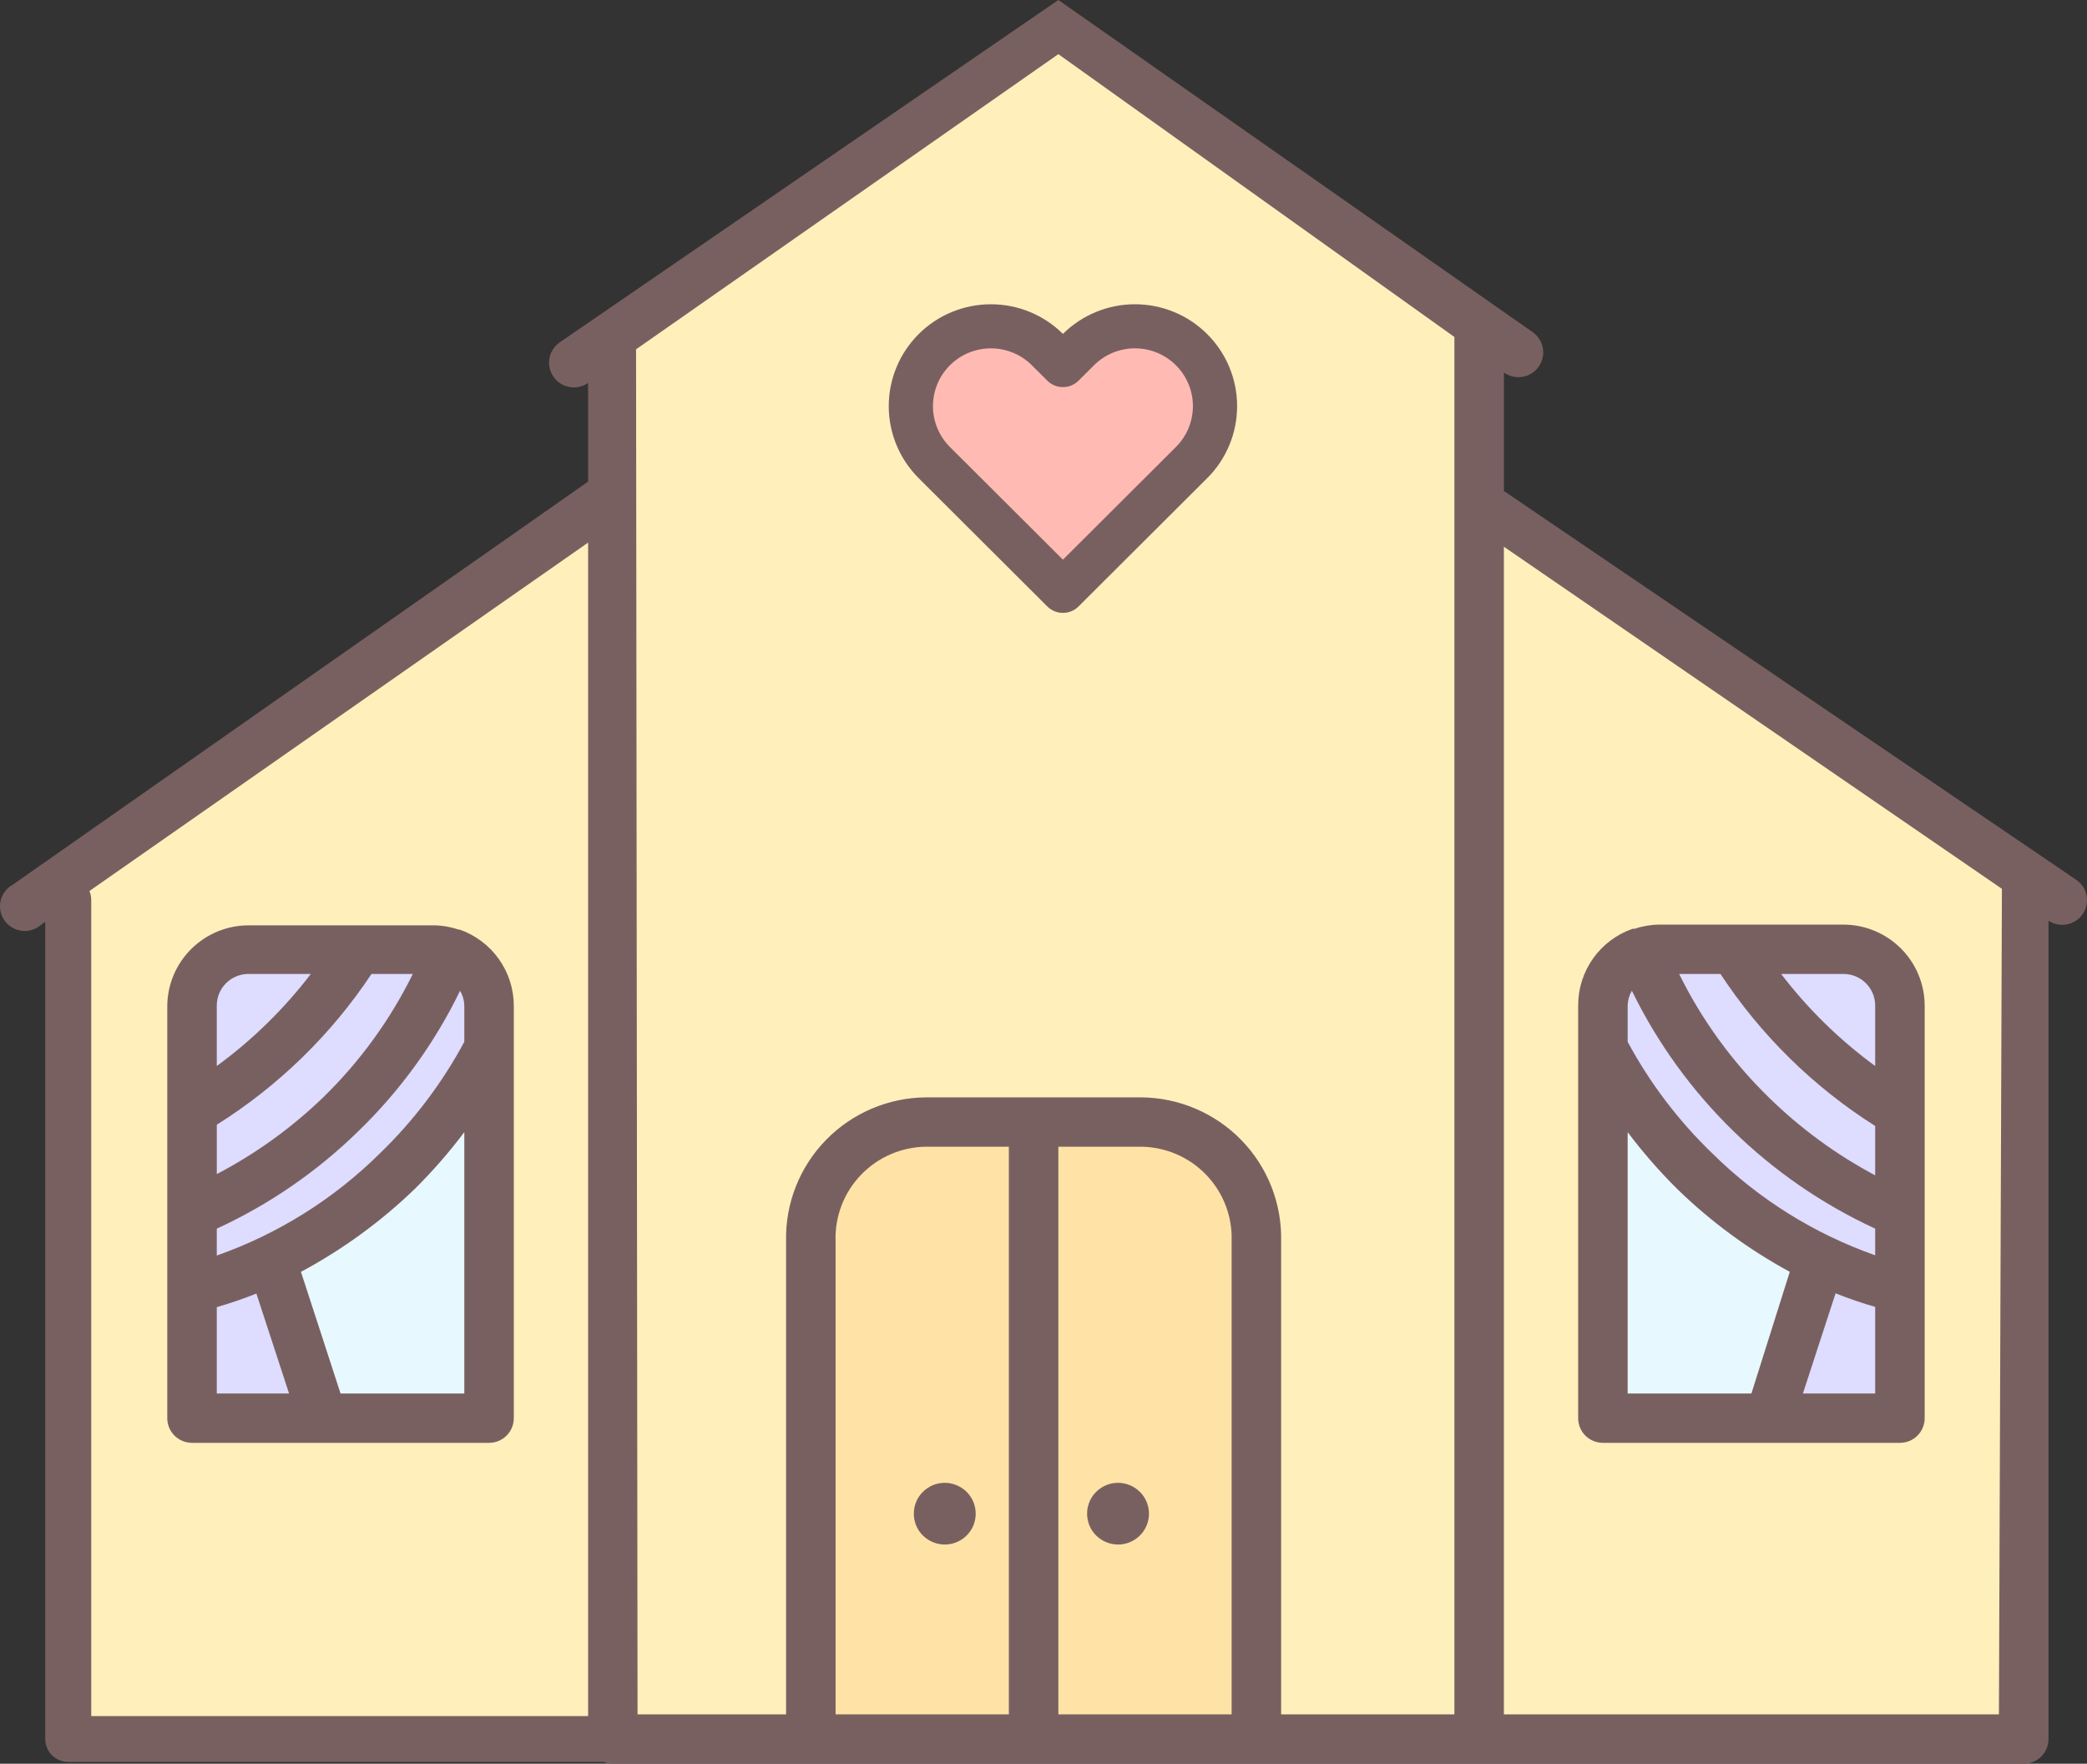
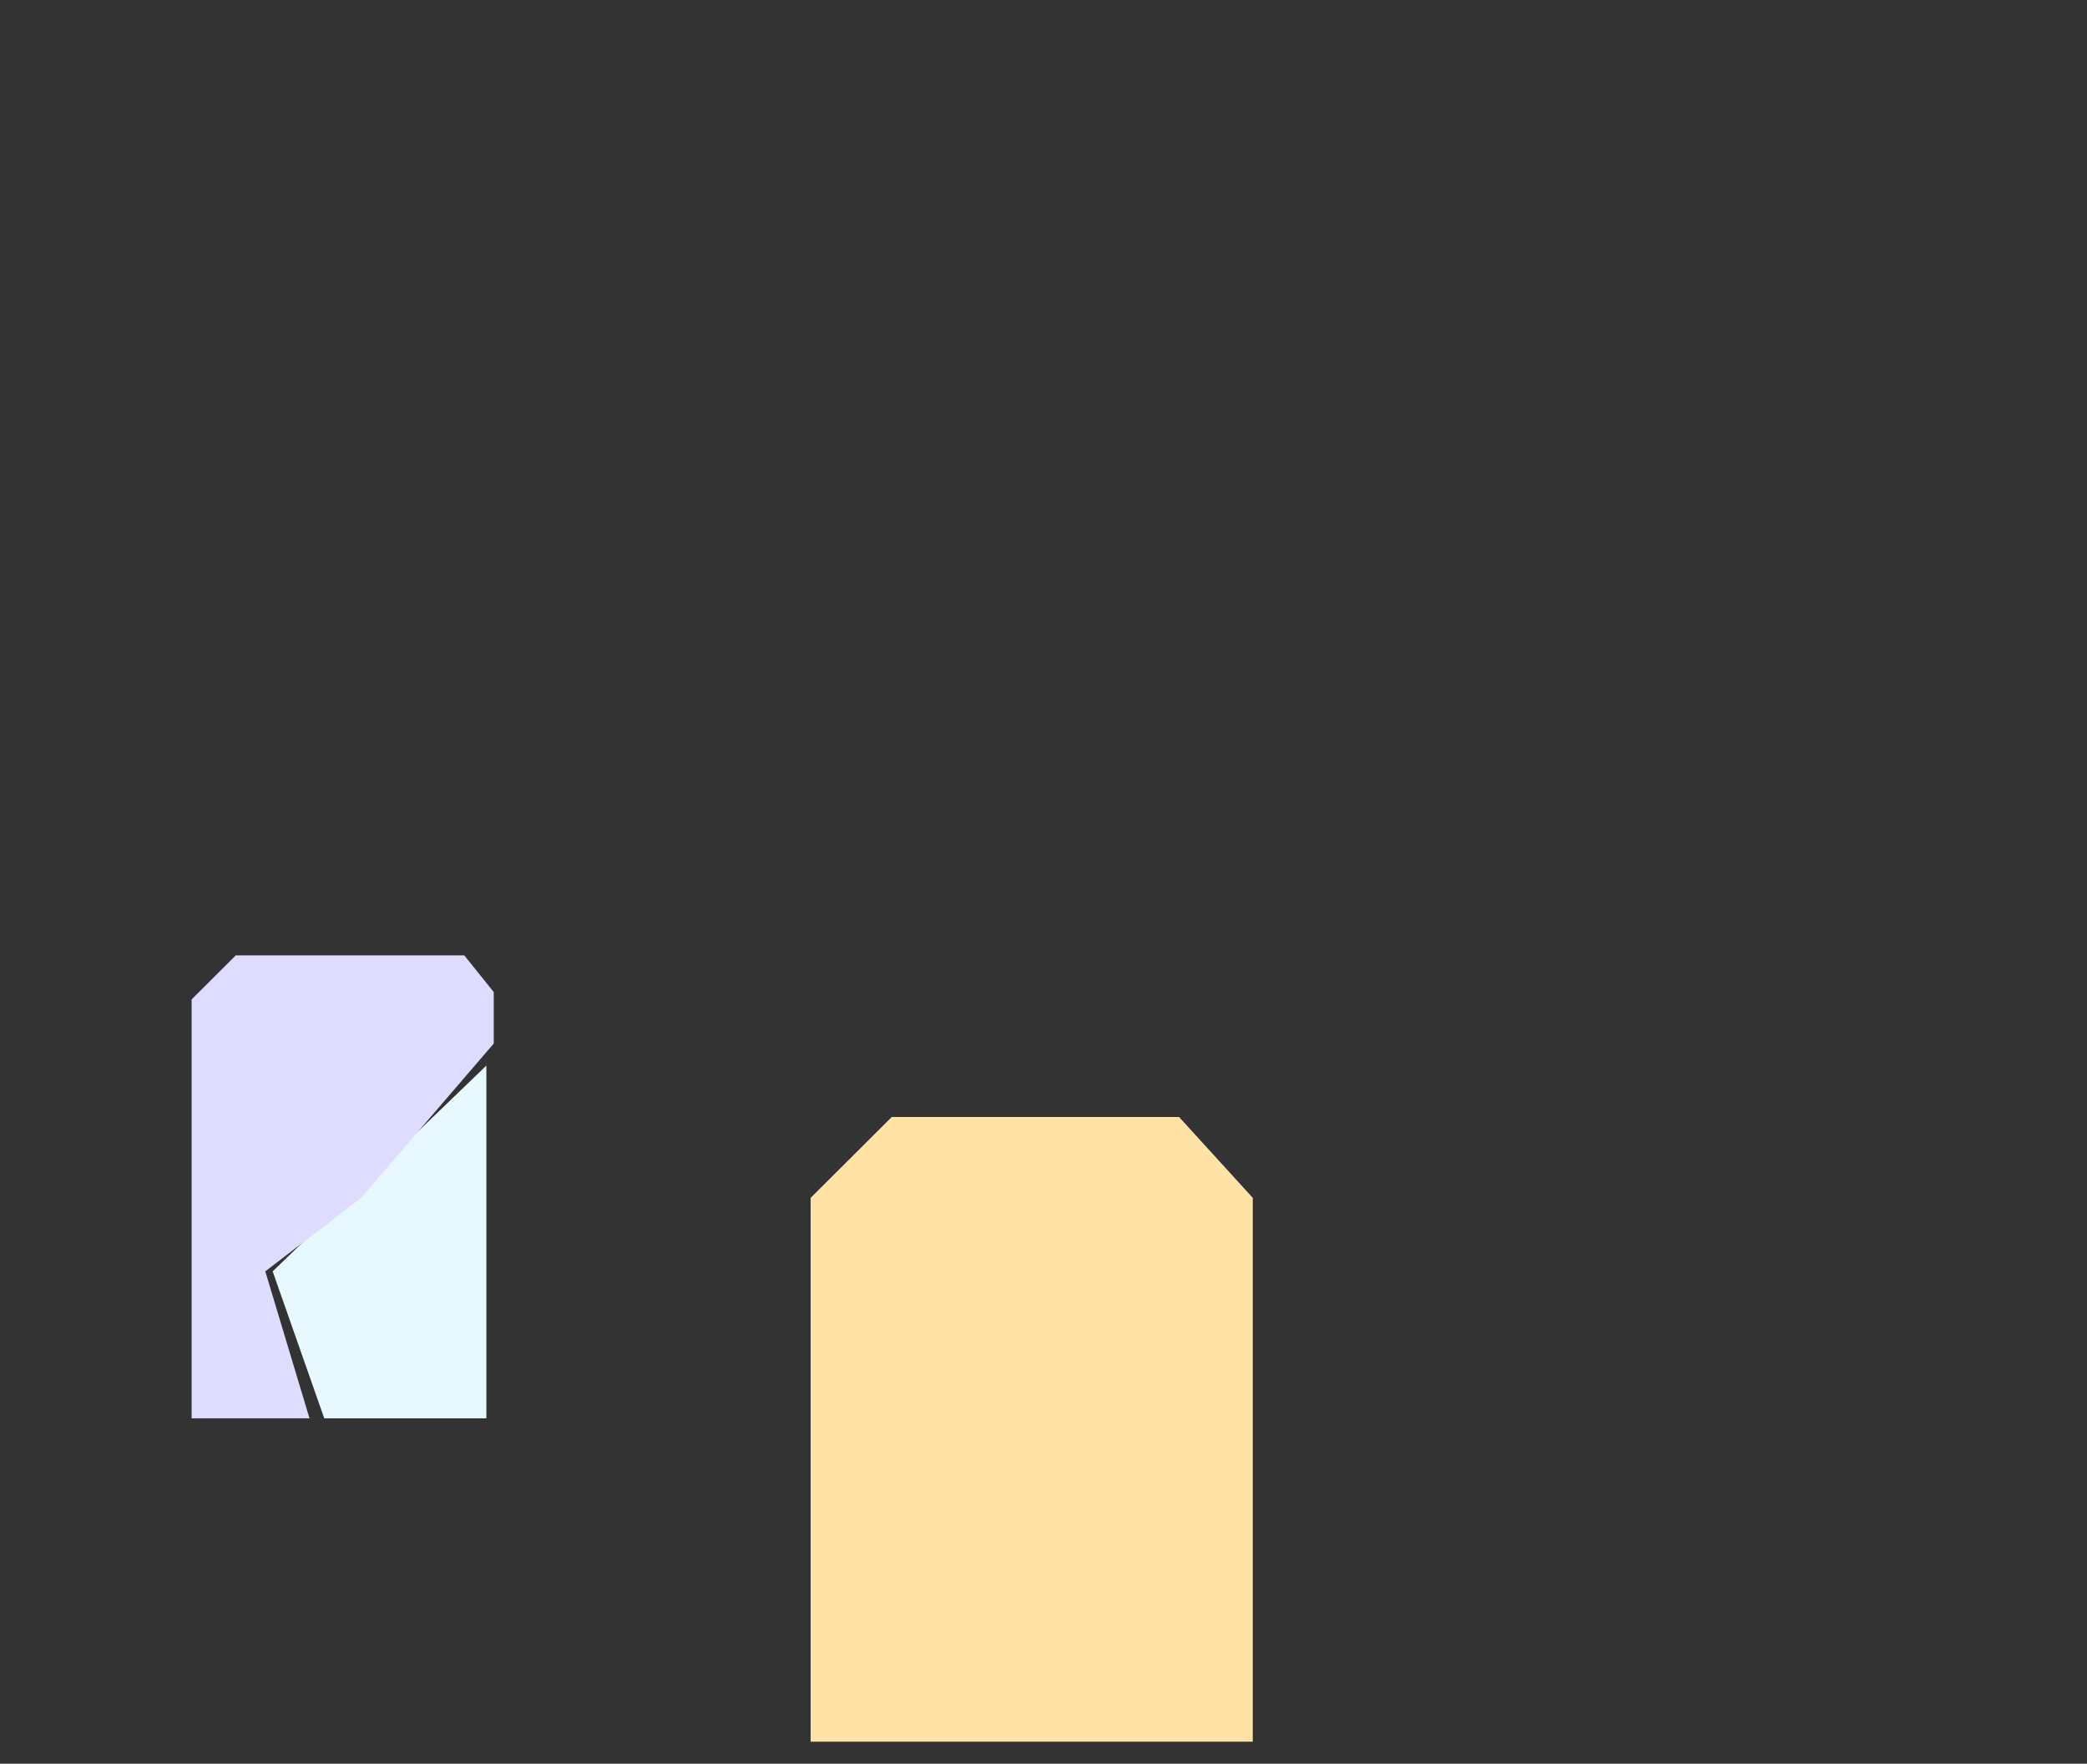
<svg xmlns="http://www.w3.org/2000/svg" width="142" height="120" viewBox="0 0 142 120" fill="none">
  <rect x="0" y="0" width="142" height="120" fill="#333333" stroke="none" />
-   <path d="M136.886 118H5.515L4.011 59L42.119 34V22.5L72.203 1.5L100.282 21V34L136.886 59V118Z" fill="#FFF0BB" />
  <path d="M55.155 81.5V116.5V118.5H85.24V81.5L80.226 76H60.671L55.155 81.5Z" fill="#FFE3A6" />
-   <path d="M120.339 96H109.308V72L123.849 86L120.339 96Z" fill="#E7F8FF" />
-   <path d="M129.364 96H121.342L124.35 86L117.832 81L108.806 70.5V67L110.812 64.5H126.356L129.364 67.5V96Z" fill="#DEDCFF" />
-   <path d="M82.231 29.5L72.203 40L62.175 29.5V26L64.682 22H68.192L72.203 24.5L76.716 22L80.226 23L82.231 26V29.5Z" fill="#FFBAB4" />
  <path d="M22.062 96.5H33.093V72.5L18.552 86.5L22.062 96.5Z" fill="#E7F8FF" />
  <path d="M13.037 96.5H21.059L18.051 86.5L24.569 81.5L33.595 71V67.5L31.589 65H16.045L13.037 68V96.5Z" fill="#DEDCFF" />
-   <path fill-rule="evenodd" clip-rule="evenodd" d="M141.284 59.87L102.327 33.406V25.346C103.086 25.888 104.141 25.716 104.684 24.959C105.23 24.204 105.056 23.151 104.298 22.609L72.011 0L38.076 23.299C37.313 23.832 37.129 24.88 37.663 25.641C38.198 26.402 39.251 26.585 40.013 26.053V32.769L0.874 60.189C0.452 60.42 0.15 60.819 0.042 61.285C-0.065 61.753 0.033 62.243 0.31 62.633C0.589 63.025 1.021 63.278 1.499 63.33C1.976 63.383 2.453 63.23 2.81 62.91L3.079 62.722V118.319C3.079 119.18 3.78 119.879 4.644 119.879H41.07C41.268 119.958 41.481 120 41.699 120H137.697C138.144 120 138.572 119.823 138.888 119.508C139.204 119.193 139.381 118.767 139.381 118.322V62.641C140.148 63.151 141.184 62.951 141.705 62.193C142.226 61.434 142.039 60.399 141.284 59.87ZM40.015 116.759V36.917L6.085 60.622C6.164 60.808 6.208 61.013 6.208 61.228V116.759H40.015ZM92.22 116.639H87.168V84.451C87.227 81.883 86.249 79.4 84.453 77.559C82.657 75.719 80.195 74.674 77.619 74.661H63.035C60.458 74.674 57.996 75.719 56.201 77.559C54.404 79.4 53.426 81.883 53.485 84.451V116.639H43.379L43.278 23.767L72.01 3.685L98.957 22.927V116.641L92.22 116.639ZM83.8 84.451V116.639H72.011V116.639V78.019H77.619C79.302 78.032 80.908 78.722 82.072 79.934C83.236 81.145 83.86 82.775 83.8 84.451ZM68.643 116.639V116.639H56.854V84.451C56.794 82.775 57.418 81.145 58.582 79.934C59.746 78.722 61.352 78.032 63.035 78.019H68.643V116.639ZM136.21 60.472L136.008 116.639H102.325V37.199L136.21 60.472ZM64.282 105.086C63.552 105.086 62.874 104.709 62.49 104.091C62.107 103.472 62.072 102.699 62.398 102.048C62.725 101.398 63.365 100.962 64.093 100.897C64.819 100.831 65.528 101.146 65.965 101.728C66.444 102.364 66.521 103.215 66.165 103.926C65.808 104.637 65.079 105.086 64.282 105.086ZM76.071 105.086C75.341 105.086 74.663 104.709 74.28 104.091C73.896 103.472 73.861 102.699 74.188 102.048C74.514 101.398 75.154 100.962 75.882 100.897C76.609 100.831 77.317 101.146 77.755 101.728C78.234 102.364 78.31 103.215 77.954 103.926C77.597 104.637 76.868 105.086 76.071 105.086ZM112.902 62.907H125.432L125.432 62.907C126.896 62.912 128.299 63.493 129.334 64.525C130.369 65.557 130.951 66.955 130.956 68.415V96.49C130.956 96.935 130.779 97.363 130.463 97.678C130.147 97.992 129.719 98.168 129.271 98.168H109.062C108.615 98.168 108.186 97.992 107.87 97.678C107.556 97.363 107.378 96.935 107.378 96.49V68.415C107.374 67.268 107.728 66.148 108.392 65.212C109.056 64.277 109.997 63.57 111.083 63.193H111.217C111.76 63.01 112.329 62.913 112.902 62.907ZM110.746 70.883C112.264 73.702 114.213 76.268 116.523 78.49C119.655 81.581 123.433 83.943 127.588 85.407V83.594C120.364 80.26 114.516 74.543 111.033 67.407C110.853 67.713 110.755 68.06 110.746 68.415V70.883ZM127.588 76.609C123.381 73.946 119.792 70.421 117.062 66.265H114.249C115.787 69.389 117.849 72.228 120.345 74.661C122.492 76.768 124.931 78.554 127.588 79.967V76.609ZM127.588 72.528V68.415L127.588 68.415C127.588 67.842 127.359 67.293 126.95 66.888C126.543 66.486 125.991 66.261 125.415 66.265H121.188C123.01 68.648 125.164 70.757 127.588 72.528ZM114.114 80.891C112.9 79.686 111.774 78.395 110.746 77.028L110.746 94.81H119.167L121.777 86.533C118.976 85.012 116.397 83.113 114.114 80.891ZM124.893 87.994L122.67 94.811L127.588 94.811V88.917C126.674 88.656 125.775 88.346 124.893 87.994ZM31.271 63.243H31.188C30.644 63.059 30.077 62.963 29.503 62.957H16.906C15.45 62.961 14.056 63.536 13.022 64.557C11.988 65.579 11.399 66.964 11.381 68.414V96.49C11.381 96.935 11.558 97.362 11.874 97.677C12.191 97.991 12.619 98.168 13.066 98.168H33.275C33.722 98.168 34.151 97.991 34.467 97.677C34.783 97.362 34.96 96.935 34.96 96.49V68.414C34.955 67.278 34.598 66.171 33.938 65.246C33.278 64.32 32.346 63.62 31.271 63.243L31.271 63.243ZM14.75 85.424V83.594C18.305 81.959 21.553 79.727 24.349 76.995C27.214 74.23 29.568 70.984 31.305 67.407C31.484 67.713 31.583 68.059 31.592 68.414V70.882C30.079 73.7 28.136 76.266 25.832 78.489C22.697 81.589 18.913 83.957 14.75 85.423L14.75 85.424ZM28.089 66.265C26.55 69.389 24.488 72.228 21.992 74.661C19.841 76.737 17.402 78.496 14.751 79.882V76.524C18.948 73.886 22.536 70.39 25.277 66.265H28.089ZM16.906 66.265H21.149C19.328 68.647 17.172 70.757 14.75 72.528V68.414C14.75 67.844 14.977 67.298 15.381 66.894C15.785 66.491 16.334 66.265 16.906 66.265ZM14.75 88.934C15.663 88.671 16.563 88.363 17.444 88.01L19.668 94.81H14.75L14.75 88.934ZM23.171 94.81L20.477 86.533C23.308 85.017 25.914 83.118 28.223 80.891C29.438 79.686 30.563 78.395 31.592 77.028V94.81L23.171 94.81ZM77.223 20.7C76.31 20.7 75.406 20.879 74.563 21.228C73.726 21.574 72.965 22.079 72.322 22.717C71.02 21.425 69.258 20.701 67.421 20.701C65.578 20.701 63.81 21.431 62.506 22.731C61.203 24.031 60.47 25.794 60.47 27.632C60.47 29.47 61.203 31.233 62.506 32.533L71.258 41.261C71.846 41.846 72.798 41.846 73.386 41.261L82.138 32.533C82.784 31.89 83.296 31.125 83.645 30.285C83.995 29.444 84.174 28.542 84.174 27.632C84.174 26.721 83.995 25.82 83.645 24.979C83.296 24.138 82.784 23.374 82.138 22.731C81.493 22.087 80.727 21.576 79.883 21.228C79.04 20.879 78.136 20.7 77.223 20.7ZM80.01 24.852L81.074 23.792L80.011 24.852C80.377 25.217 80.668 25.651 80.866 26.128C81.064 26.604 81.166 27.116 81.166 27.632C81.166 28.148 81.064 28.659 80.866 29.136C80.668 29.613 80.377 30.047 80.011 30.412L72.322 38.079L64.633 30.412C63.894 29.674 63.479 28.674 63.479 27.632C63.479 26.589 63.894 25.589 64.633 24.852C65.373 24.115 66.376 23.701 67.421 23.701C68.467 23.701 69.47 24.115 70.209 24.852L71.258 25.898C71.846 26.484 72.798 26.484 73.386 25.898L74.436 24.852C74.802 24.487 75.236 24.197 75.714 23.999C76.193 23.802 76.705 23.7 77.223 23.7C77.741 23.7 78.253 23.802 78.732 23.999C79.21 24.197 79.644 24.487 80.01 24.852Z" fill="#796060" />
</svg>